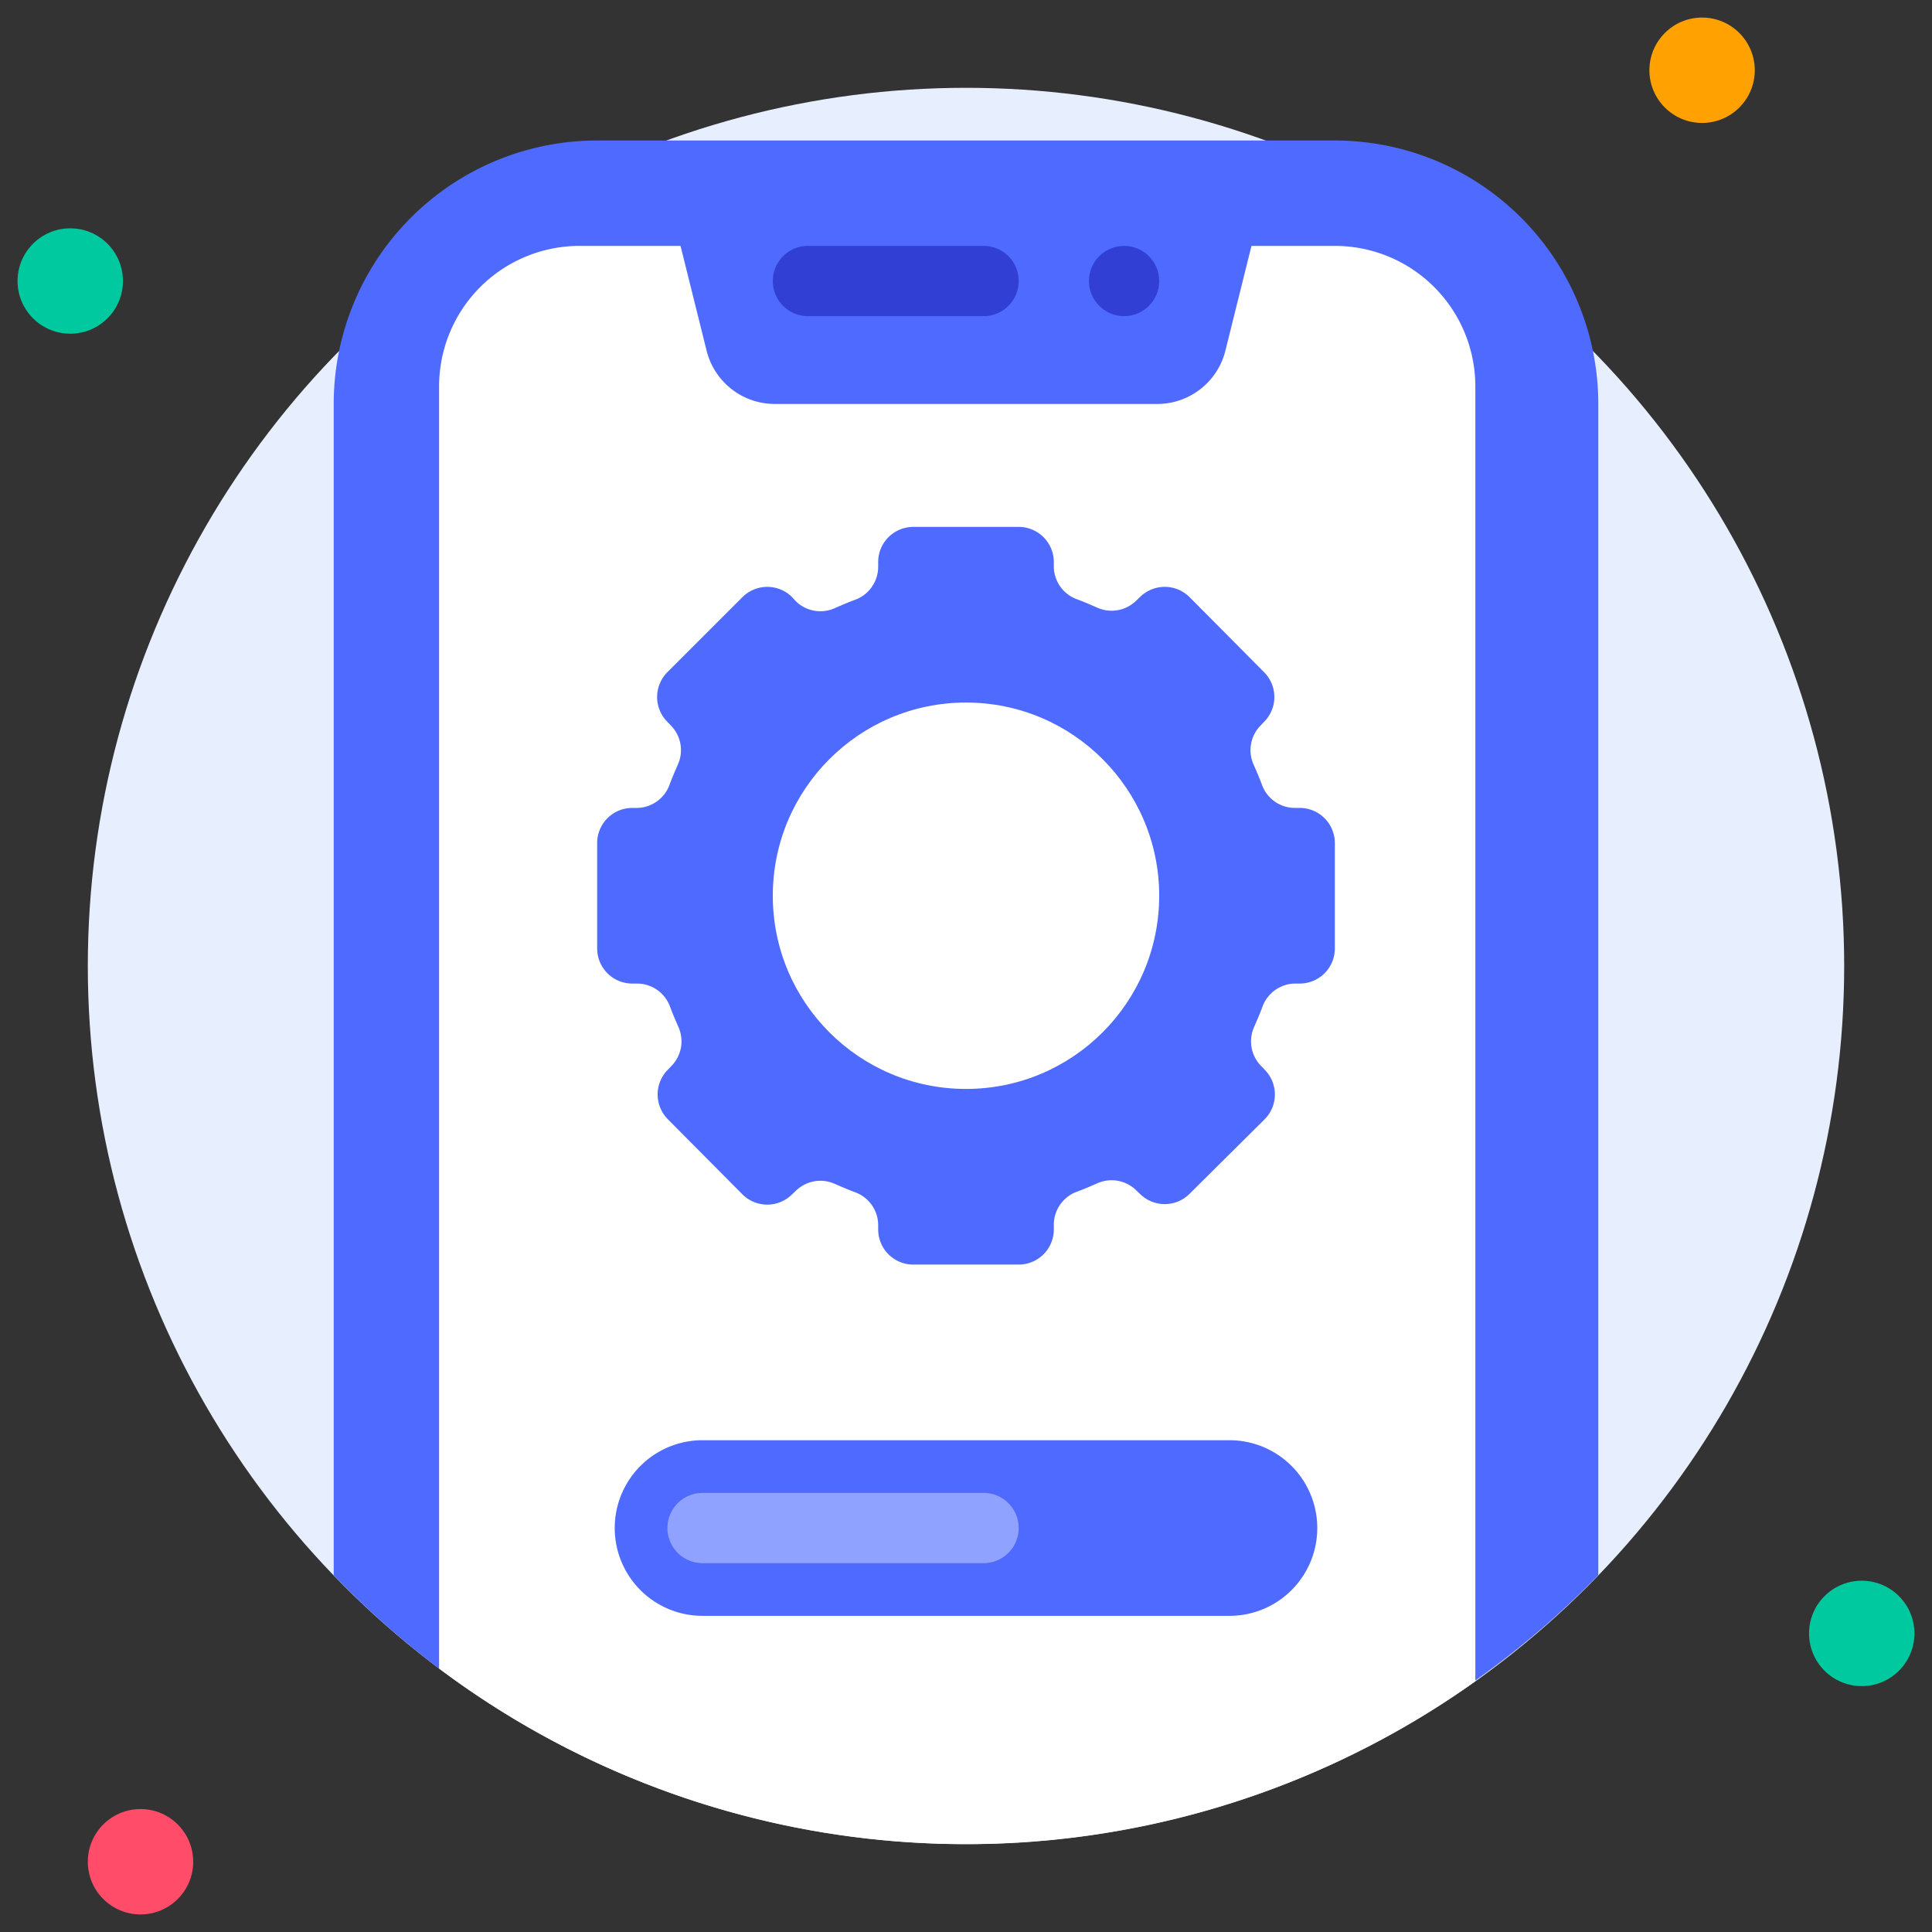
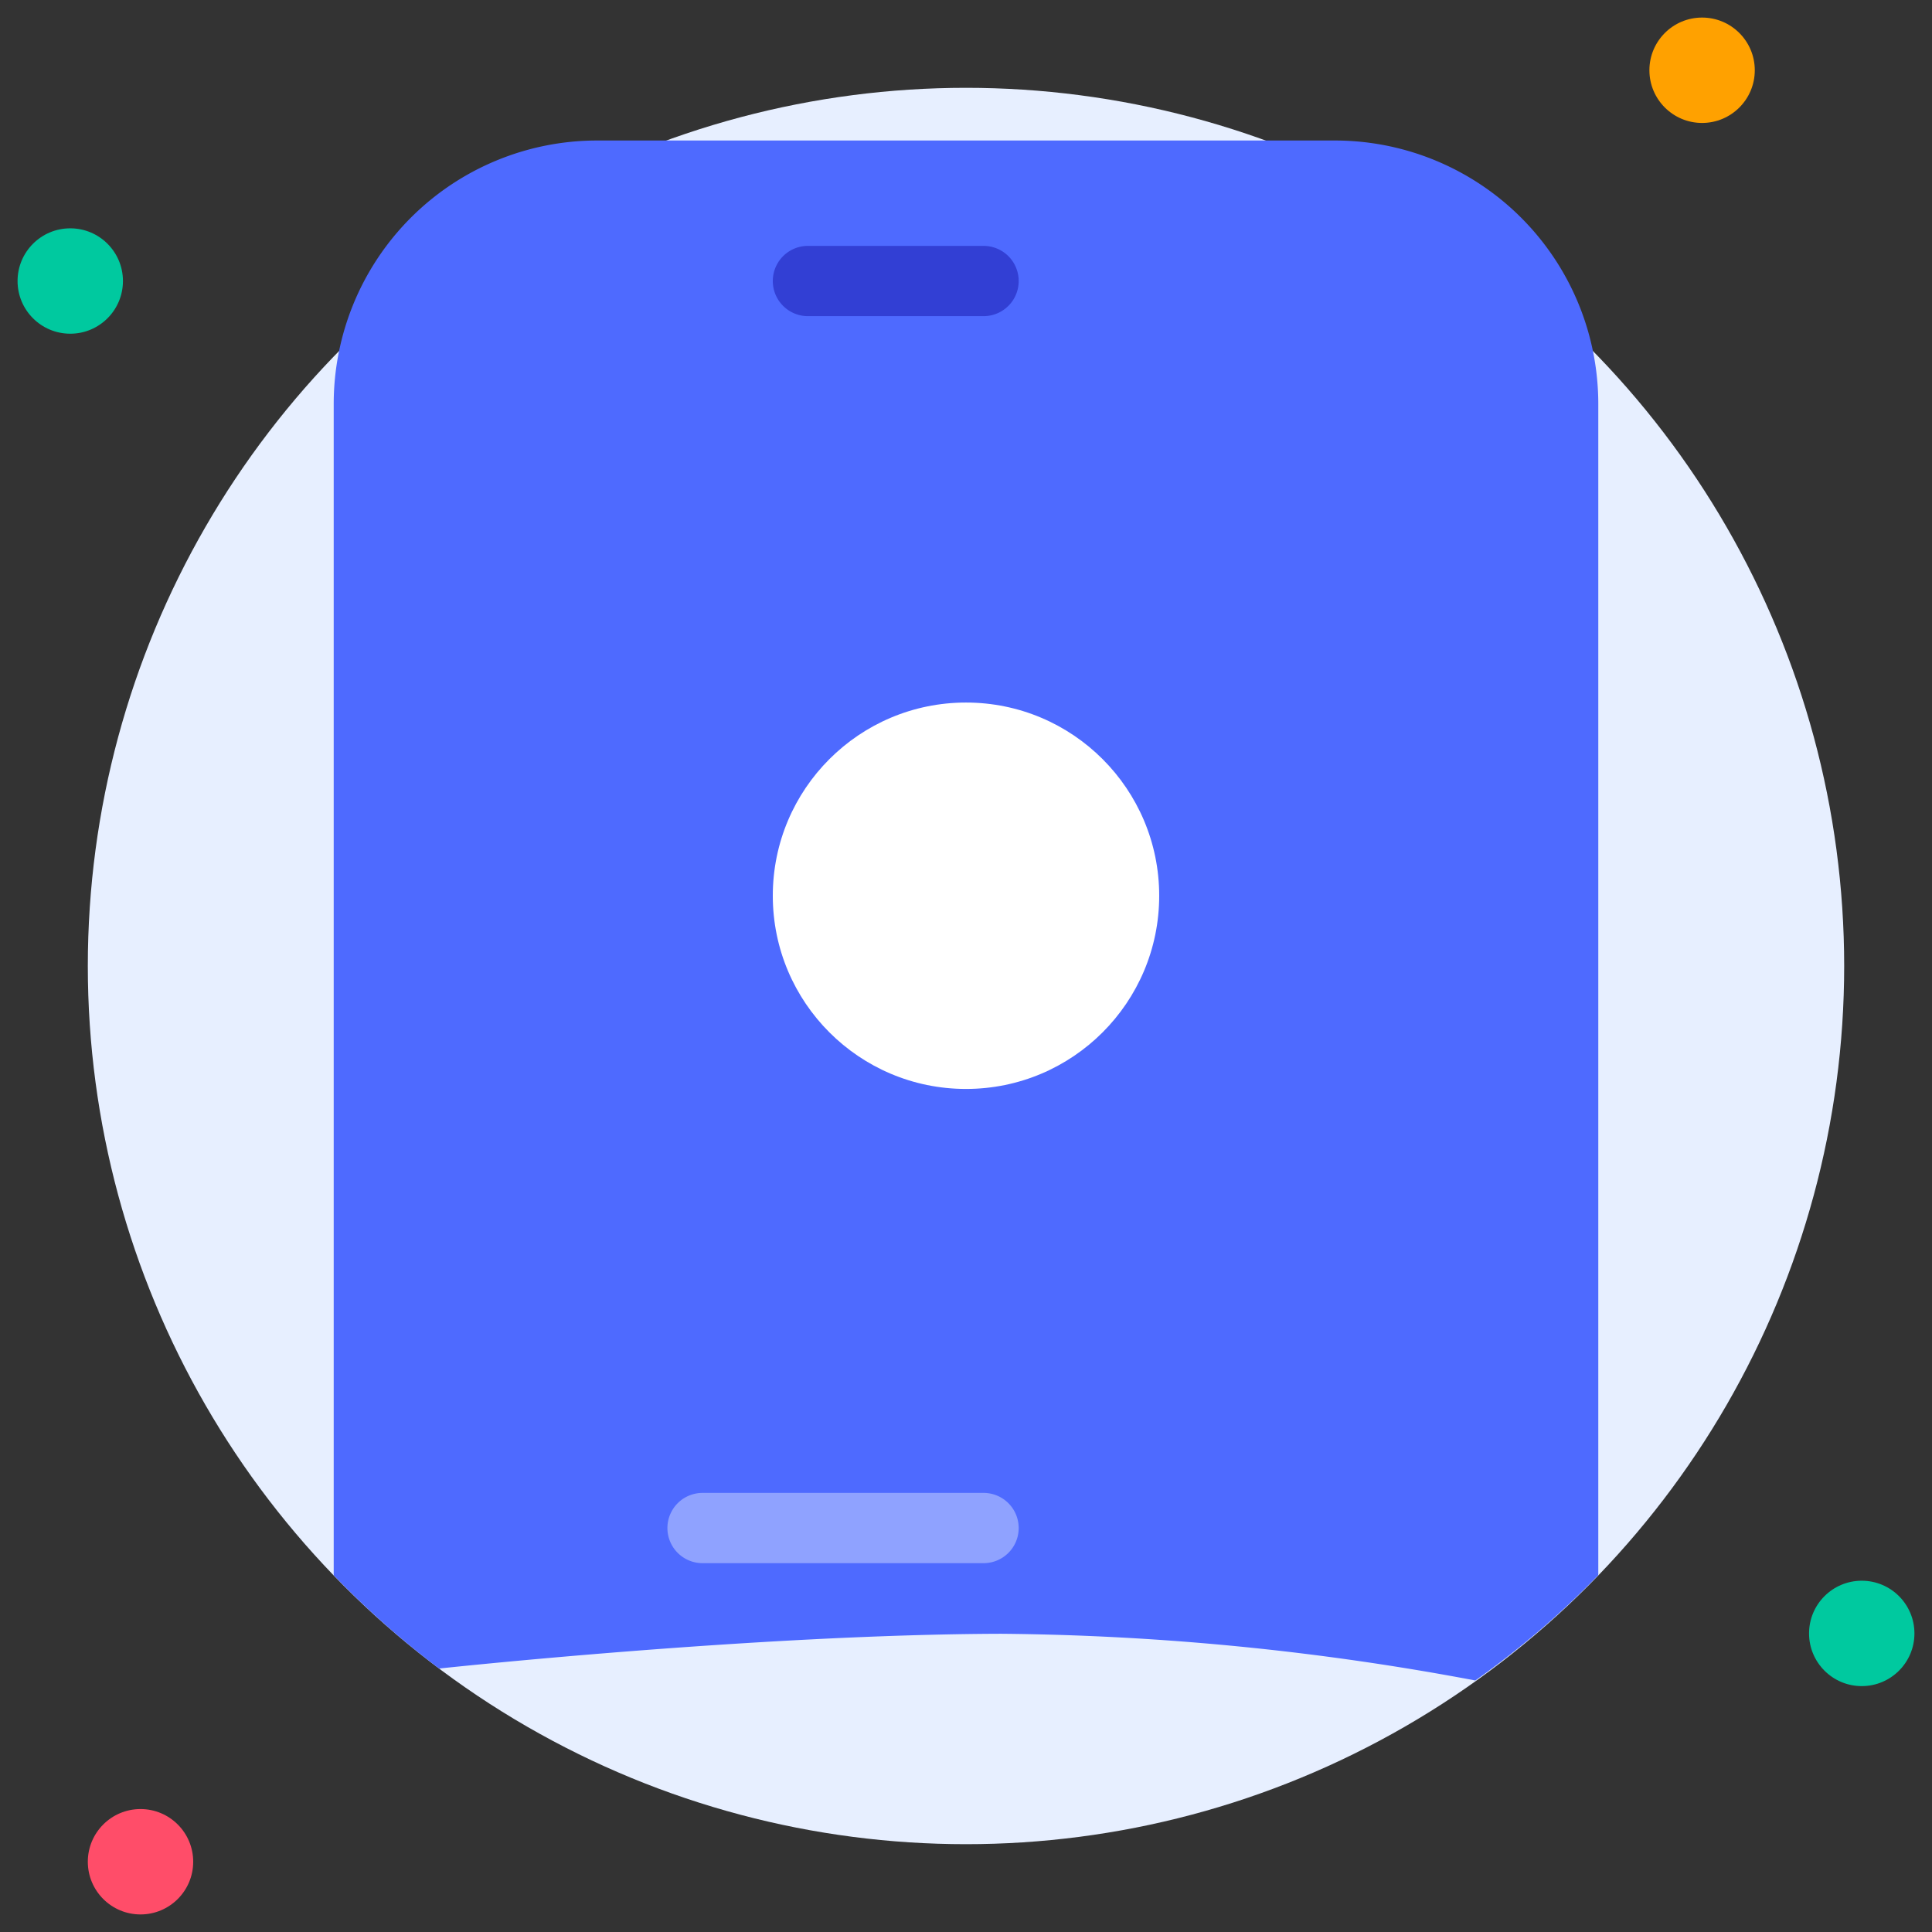
<svg xmlns="http://www.w3.org/2000/svg" height="512" viewBox="0 0 110 110" width="512">
  <rect x="0" y="0" width="110" height="110" fill="#333333" stroke="none" />
  <g id="_17._Maintenance" data-name="17. Maintenance">
    <circle cx="55" cy="55" fill="#e7efff" r="50" />
    <circle cx="4" cy="16" fill="#00c99f" r="3" />
    <circle cx="96.91" cy="4" fill="#ffa100" r="3" />
    <circle cx="106" cy="93" fill="#00c99f" r="3" />
    <circle cx="8" cy="106" fill="#ff4d69" r="3" />
    <path d="m91 23v66.68a49.77 49.77 0 0 1 -7 6 151.71 151.71 0 0 0 -27-2.66c-14.06.04-32 1.98-32 1.98a50.51 50.51 0 0 1 -6-5.31v-66.69a15 15 0 0 1 15-15h42a15 15 0 0 1 15 15z" fill="#4e6aff" />
-     <path d="m84 22v73.72a50 50 0 0 1 -59-.72v-73a8 8 0 0 1 8-8h43a8 8 0 0 1 8 8z" fill="#fff" />
    <path d="m65.88 23h-21.76a4 4 0 0 1 -3.88-3l-2.24-9h34l-2.24 9a4 4 0 0 1 -3.88 3z" fill="#4e6aff" />
    <path d="m56 18h-10a2 2 0 0 1 0-4h10a2 2 0 0 1 0 4z" fill="#323fd4" />
-     <circle cx="64" cy="16" fill="#323fd4" r="2" />
    <path d="m76 54v-6a2 2 0 0 0 -2-2h-.28a2 2 0 0 1 -1.86-1.29c-.15-.41-.32-.8-.49-1.19a2 2 0 0 1 .41-2.22l.19-.2a2 2 0 0 0 0-2.83l-4.24-4.27a2 2 0 0 0 -2.83 0l-.2.19a2 2 0 0 1 -2.22.41c-.39-.17-.78-.34-1.19-.49a2 2 0 0 1 -1.29-1.83v-.28a2 2 0 0 0 -2-2h-6a2 2 0 0 0 -2 2v.28a2 2 0 0 1 -1.29 1.86c-.41.15-.8.32-1.19.49a2 2 0 0 1 -2.22-.41l-.2-.22a2 2 0 0 0 -2.83 0l-4.27 4.27a2 2 0 0 0 0 2.83l.19.2a2 2 0 0 1 .41 2.22c-.17.39-.34.78-.49 1.19a2 2 0 0 1 -1.83 1.29h-.28a2 2 0 0 0 -2 2v6a2 2 0 0 0 2 2h.28a2 2 0 0 1 1.86 1.29c.15.41.32.8.49 1.19a2 2 0 0 1 -.41 2.22l-.19.2a2 2 0 0 0 0 2.83l4.24 4.27a2 2 0 0 0 2.83 0l.2-.19a2 2 0 0 1 2.22-.41c.39.17.78.34 1.19.49a2 2 0 0 1 1.29 1.83v.28a2 2 0 0 0 2 2h6a2 2 0 0 0 2-2v-.28a2 2 0 0 1 1.29-1.86c.41-.15.8-.32 1.19-.49a2 2 0 0 1 2.22.41l.2.19a2 2 0 0 0 2.83 0l4.27-4.24a2 2 0 0 0 0-2.83l-.19-.2a2 2 0 0 1 -.41-2.22c.17-.39.34-.78.49-1.19a2 2 0 0 1 1.83-1.29h.28a2 2 0 0 0 2-2z" fill="#4e6aff" />
    <circle cx="55" cy="51" fill="#fff" r="11" />
    <path d="m70 92h-30a5 5 0 0 1 0-10h30a5 5 0 0 1 0 10z" fill="#4e6aff" />
    <path d="m56 89h-16a2 2 0 0 1 0-4h16a2 2 0 0 1 0 4z" fill="#8fa2ff" />
  </g>
</svg>